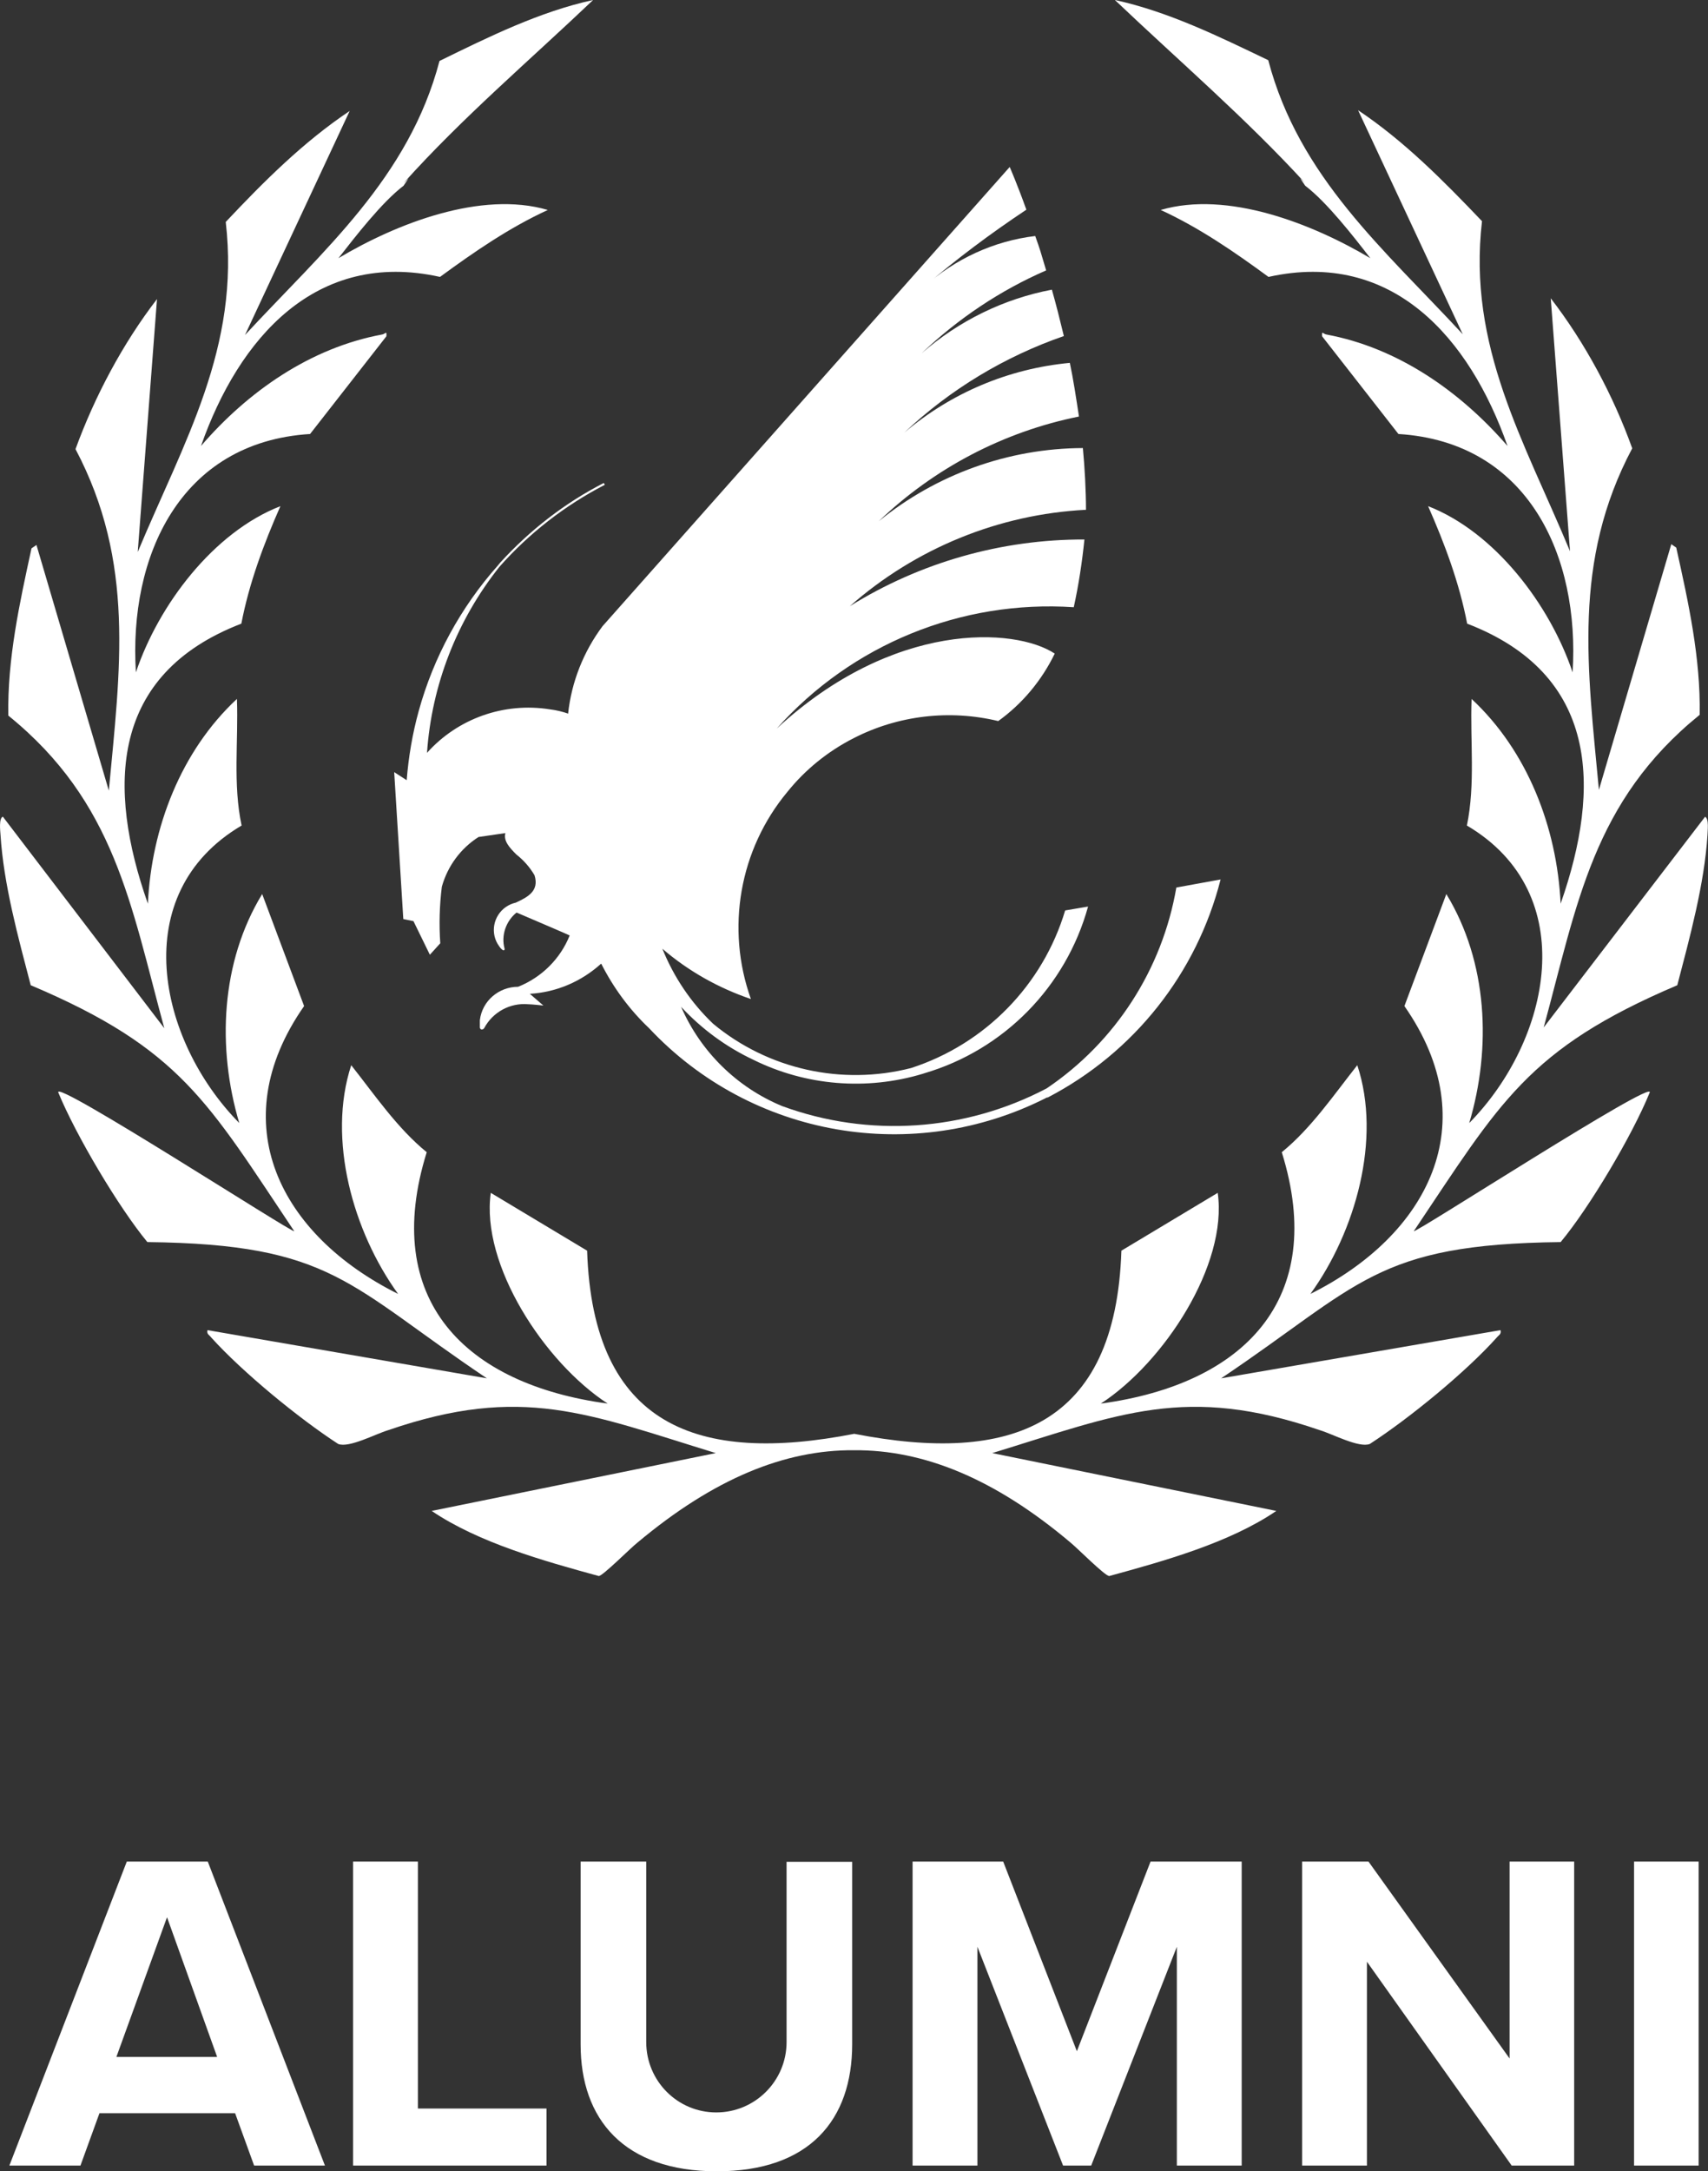
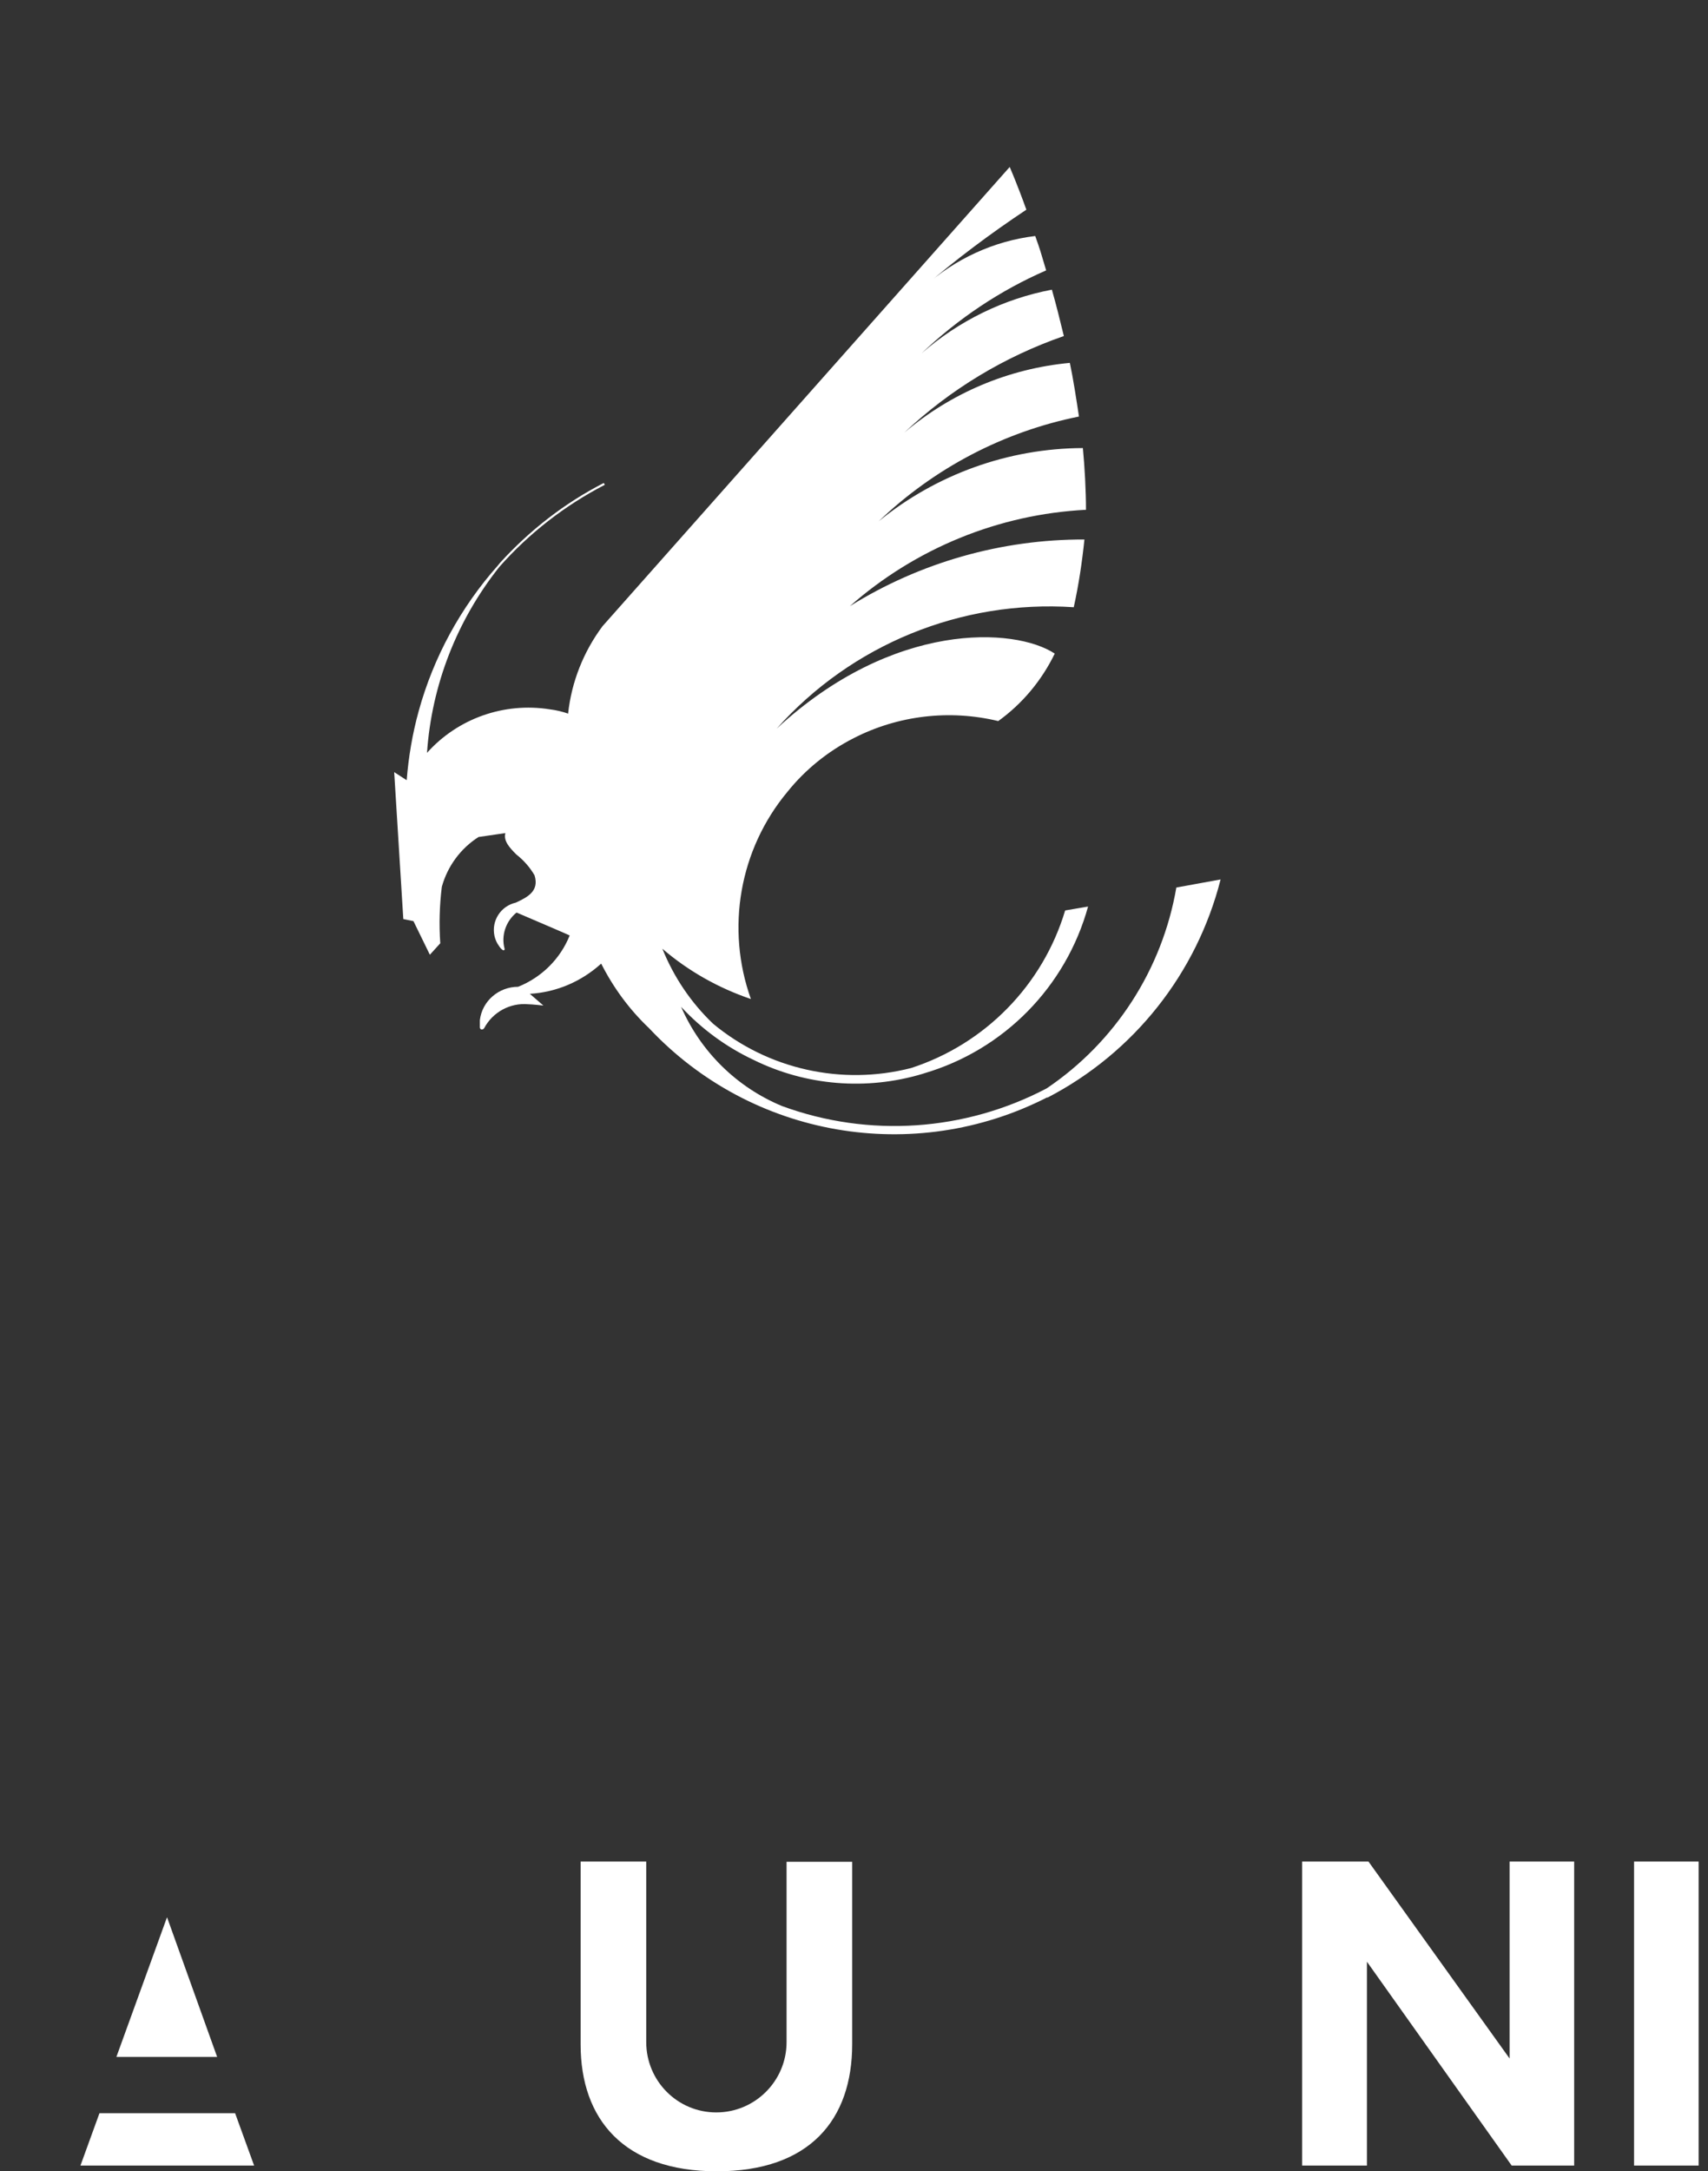
<svg xmlns="http://www.w3.org/2000/svg" id="Layer_1" width="656" height="833.4" version="1.1" viewBox="0 0 656 833.4">
  <rect x="0" y="0" width="656" height="833.4" fill="#333333" stroke="none" />
  <defs>
    <style>
      .st0 {
        fill: #fff;
      }
    </style>
  </defs>
  <g id="Group_9858">
    <g id="Group_9859">
      <g id="Group_9854">
        <g id="Group_9856">
-           <path id="Path_13256" class="st0" d="M90.3,811.2l7.3,20.1h27.2l-45-116.7h-31.1L3.6,831.3h27.3l7.3-20.1h52.1ZM64.2,736.1l19.2,53.5h-38.7l19.4-53.5Z" />
-           <path id="Path_13257" class="st0" d="M135.6,714.6v116.7h74.3v-21.9h-49.4v-94.8h-24.9Z" />
+           <path id="Path_13256" class="st0" d="M90.3,811.2l7.3,20.1h27.2h-31.1L3.6,831.3h27.3l7.3-20.1h52.1ZM64.2,736.1l19.2,53.5h-38.7l19.4-53.5Z" />
          <path id="Path_13258" class="st0" d="M302.1,783.9c0,14.9-12.1,27-27,27s-26.9-12.1-26.9-27h0v-69.3h-25.2v70.2c0,28.7,16.6,48.7,52.3,48.7s52-19.8,52-48.8v-70h-25.2v69.3s0,0,0,0Z" />
-           <path id="Path_13259" class="st0" d="M476.9,831.3v-116.7h-35l-28.3,72.8-28.3-72.8h-34.8v116.7h24.9v-84l32.9,84h10.8l32.9-84v84h25,0Z" />
          <path id="Path_13260" class="st0" d="M524.9,752.9l55.7,78.4h24v-116.7h-24.8v75.6l-54.2-75.6h-25.5v116.7h24.9v-78.4s0,0,0,0Z" />
          <rect id="Rectangle_1042" class="st0" x="627.6" y="714.6" width="24.8" height="116.7" />
        </g>
      </g>
    </g>
  </g>
  <g>
-     <path class="st0" d="M654.9,313.5l-62,80.9c12.9-47.4,18.9-86.8,59.9-120,.4-21.7-4.3-43.1-9-64.2l-1.9-1.3-27.8,94.3c-4.3-46.3-10.3-87.6,12.8-131.1-7.3-20.3-18.1-40.5-31.3-57.6l7.4,97.1c-17.6-42.3-39.4-78.6-33.8-126.7-14.7-15.4-29.8-30.7-47.6-42.6l40.2,86c-30.1-32.5-62.9-60.3-74.7-105.2C468.3,14.1,448.9,4.5,428.2,0c24.4,23.2,50.3,45.4,73.1,70.3-.6-.6-1.2-1.2-1.9-1.8l1.9,2.8c8.3,6.3,18.5,19.4,25,27.8-22.4-13.3-54.9-26-80.5-18.5,14.8,6.8,28.3,16.1,41.4,25.7,47.7-10.6,77.3,23.6,91.8,64.9-18-20.8-42-37.7-69.6-42.8-1.2-.2-1.8-1.7-1.6.7l29.3,37.5c50.1,3.1,69.7,47.2,66.9,91.5-8.7-25.9-29.8-53.8-55.5-63.8,6.4,14.5,12,29.5,15,45.1,50.4,19.4,51.6,62.7,35.9,107.5-1.4-29.2-12.7-58.6-34.2-78.6-.6,16.2,1.5,32.7-1.8,48.6,44.3,26.1,32.2,82.4.9,114.2,8.6-28.9,7.1-61.8-8.8-87.9l-16.1,43c31.5,45.1,9,88-36.1,110.5,17.3-23.9,27.4-59.5,18-87.8-9.1,11.5-17.7,24.2-29,33.4,17.7,56.7-14.8,89.1-69.5,96.5,24.3-15.8,48.8-53.3,44.9-80.9l-37,22.2c-2.2,67.6-42.6,82-102.6,70.3-59.9,11.7-100.4-2.7-102.6-70.3,0,0-37-22.2-37-22.2-3.9,27.6,20.6,65.1,44.9,80.9-54.8-7.4-87.2-39.8-69.5-96.5-11.3-9.2-19.9-21.9-29-33.4-9.3,28.4.7,63.9,18,87.8-45.2-22.5-67.6-65.4-36.1-110.5l-16.1-43c-15.9,26.1-17.4,59-8.8,87.9-31.3-31.8-43.4-88.1.9-114.2-3.4-15.9-1.2-32.4-1.8-48.6-21.5,20-32.8,49.4-34.2,78.6-15.8-44.8-14.5-88.1,35.9-107.5,3-15.6,8.6-30.6,15-45.1-25.7,10-46.8,37.9-55.5,63.8-2.8-44.3,16.8-88.4,66.9-91.5l29.3-37.5c.2-2.4-.4-.9-1.6-.7-27.6,5.1-51.6,21.9-69.6,42.8,14.5-41.3,44.1-75.5,91.8-64.9,13.1-9.6,26.6-18.9,41.4-25.7-25.6-7.5-58.1,5.2-80.4,18.5,6.5-8.3,16.6-21.4,25-27.8l1.9-2.8c-.6.6-1.2,1.2-1.9,1.8C177.4,45.3,203.4,23.2,227.8,0c-20.6,4.5-40,14.1-59,23.4-11.8,44.9-44.6,72.7-74.7,105.2l40.2-86c-17.8,11.9-33,27.1-47.6,42.6,5.6,48.1-16.1,84.4-33.8,126.7l7.4-97.1c-13.1,17-23.9,37.3-31.3,57.6,23,43.5,17.1,84.8,12.8,131.1l-27.8-94.3-1.9,1.3c-4.6,21.1-9.3,42.5-8.9,64.2,41,33.2,47,72.6,59.9,120L1.1,313.5c-1.6.6-1,5.5-.9,7,1.2,19.1,6.8,39.3,11.6,57.7,57.7,24.4,68.1,45,101.2,94.4-.1,1.2-92.8-58.8-90.6-53.2,6.8,16.5,23.2,44.1,34.2,57.4,71.2.8,77,16.5,130.4,52.3l-107.3-18.5c-.4,1.6.7,1.8,1.4,2.8,12.1,13.4,33.7,31.1,48.8,40.9,4.2,1.6,14.2-3.8,19.2-5.3,51.4-17.7,76.9-6.2,125.8,8.8l-109.1,22.2c18,12.2,43,19.2,64.2,25,1.7-.2,12.3-10.9,14.9-12.9,29.4-24.6,56.6-35.6,83.1-35.4,26.5-.2,53.8,10.7,83.1,35.4,2.6,2.1,13.1,12.7,14.9,12.9,21.2-5.8,46.3-12.8,64.2-25l-109.1-22.2c48.9-15,74.4-26.5,125.8-8.8,5,1.5,15,6.9,19.2,5.3,15.1-9.8,36.8-27.5,48.8-40.9.7-.9,1.8-1.2,1.4-2.8l-107.3,18.5c53.4-35.8,59.2-51.5,130.4-52.3,11-13.2,27.5-40.9,34.2-57.4,2.2-5.6-90.5,54.4-90.6,53.2,33.1-49.3,43.6-69.9,101.2-94.4,4.8-18.4,10.4-38.7,11.6-57.7,0-1.5.7-6.3-1-7h0Z" />
    <g id="Group_9857">
      <path id="Path_13266" class="st0" d="M218.4,274c-2.3-.8-4.7-1.4-7.2-1.7-17.6-2.8-35.4,3.5-47.2,16.7,1.8-26.1,11.5-50.9,27.8-71.4,11.4-12.9,25.2-23.6,40.5-31.5l-.4-.7c-15,7.7-28.4,18.1-39.8,30.6h0l-.9,1.1c-14.3,16.1-24.7,35.2-30.4,55.9-2.4,8.7-3.9,17.6-4.6,26.5l-4.8-3.1,3.5,56.4,3.9.8,6.3,12.9,4-4.4c-.5-7.2-.3-14.5.6-21.7,2.2-7.9,7.2-14.7,14.1-19.1l10.3-1.5c-.8,3,1.6,5.6,4.2,8.2,2.8,2.2,5.2,4.9,7,8,1.9,6.1-2.7,8.4-7.2,10.5-5.8,1.3-9.4,7-8.2,12.7.3,1.4.9,2.8,1.8,4,.4.6.8,1.1,1.4,1.5,0,0,.1,0,.2.1.2,0,.4,0,.5-.3h0c0-.1,0-.2,0-.3-1.4-5.1.5-10.6,4.6-13.9,7,3,19.9,8.5,20.4,8.8-3.6,9-10.8,16.1-19.8,19.7-7.4,0-13.8,5.4-14.7,12.8,0,.9,0,1.9,0,2.8,0,.4.3.7.6.8h.1c.4,0,.8-.2,1-.6,3.3-6.1,9.9-9.7,16.8-9.1,1.4,0,5.9.5,5.9.5l-5.2-4.5c10.2-.6,19.8-4.7,27.4-11.6h0c4.7,9.3,10.9,17.7,18.4,24.8,39.3,41.9,101.6,52.7,152.8,26.6h.3c33.1-17.2,57.2-47.6,66.4-83.7h0l-17,3.1c-5.4,31.4-23.4,59.3-49.8,77.1-31.4,16.5-68.3,19-101.6,6.8-17.4-7.2-31.3-20.9-38.8-38.1,7.9,8.5,17.3,15.4,27.7,20.3,20.2,10,43.5,11.9,65.1,5.4l.6-.2c30.6-9,54.4-33.2,62.9-64l-8.8,1.5c-8.6,28.7-30.8,51.3-59.2,60.5-26.6,6.8-54.9.5-76-17-8.5-8.1-15.1-17.9-19.5-28.8,10,8.6,21.6,15.1,34,19.3-9.7-27.1-4.4-57.4,14-79.5,6.9-8.6,15.6-15.6,25.4-20.6,17.1-8.8,36.9-11.1,55.6-6.6,9.3-6.7,16.7-15.6,21.7-25.9-15.3-10.1-62-12.7-106.8,28.8,28.8-32.3,70.9-49.5,114.1-46.6,1.9-8.6,3.2-17.3,4.1-26-31.8-.1-63.1,8.8-90.1,25.6,25.2-22.2,57.2-35.3,90.7-37,0-7.4-.5-16.4-1.2-23.7-28.6.1-56.3,10.1-78.4,28.1,21.3-20.4,48-34.4,76.9-40.2-1-6.6-2.2-14.5-3.5-20.6-23.5,2.2-45.6,11.5-63.6,26.8,17.6-16.6,38.5-29.2,61.3-37.1-1.5-6.2-3-12.2-4.6-17.8-18.5,3.5-35.8,12-50,24.4,14-13.3,30.1-24.1,47.8-31.8-2.2-7.4-2.2-7.6-4.2-13.2-15.9,1.9-30.8,8.8-42.7,19.5,12.5-10.7,25.6-20.5,39.3-29.6-3.5-9.8-6.4-16.4-6.4-16.4l-156.4,176.3c-7.3,9.8-11.9,21.4-13.2,33.5" />
    </g>
  </g>
</svg>